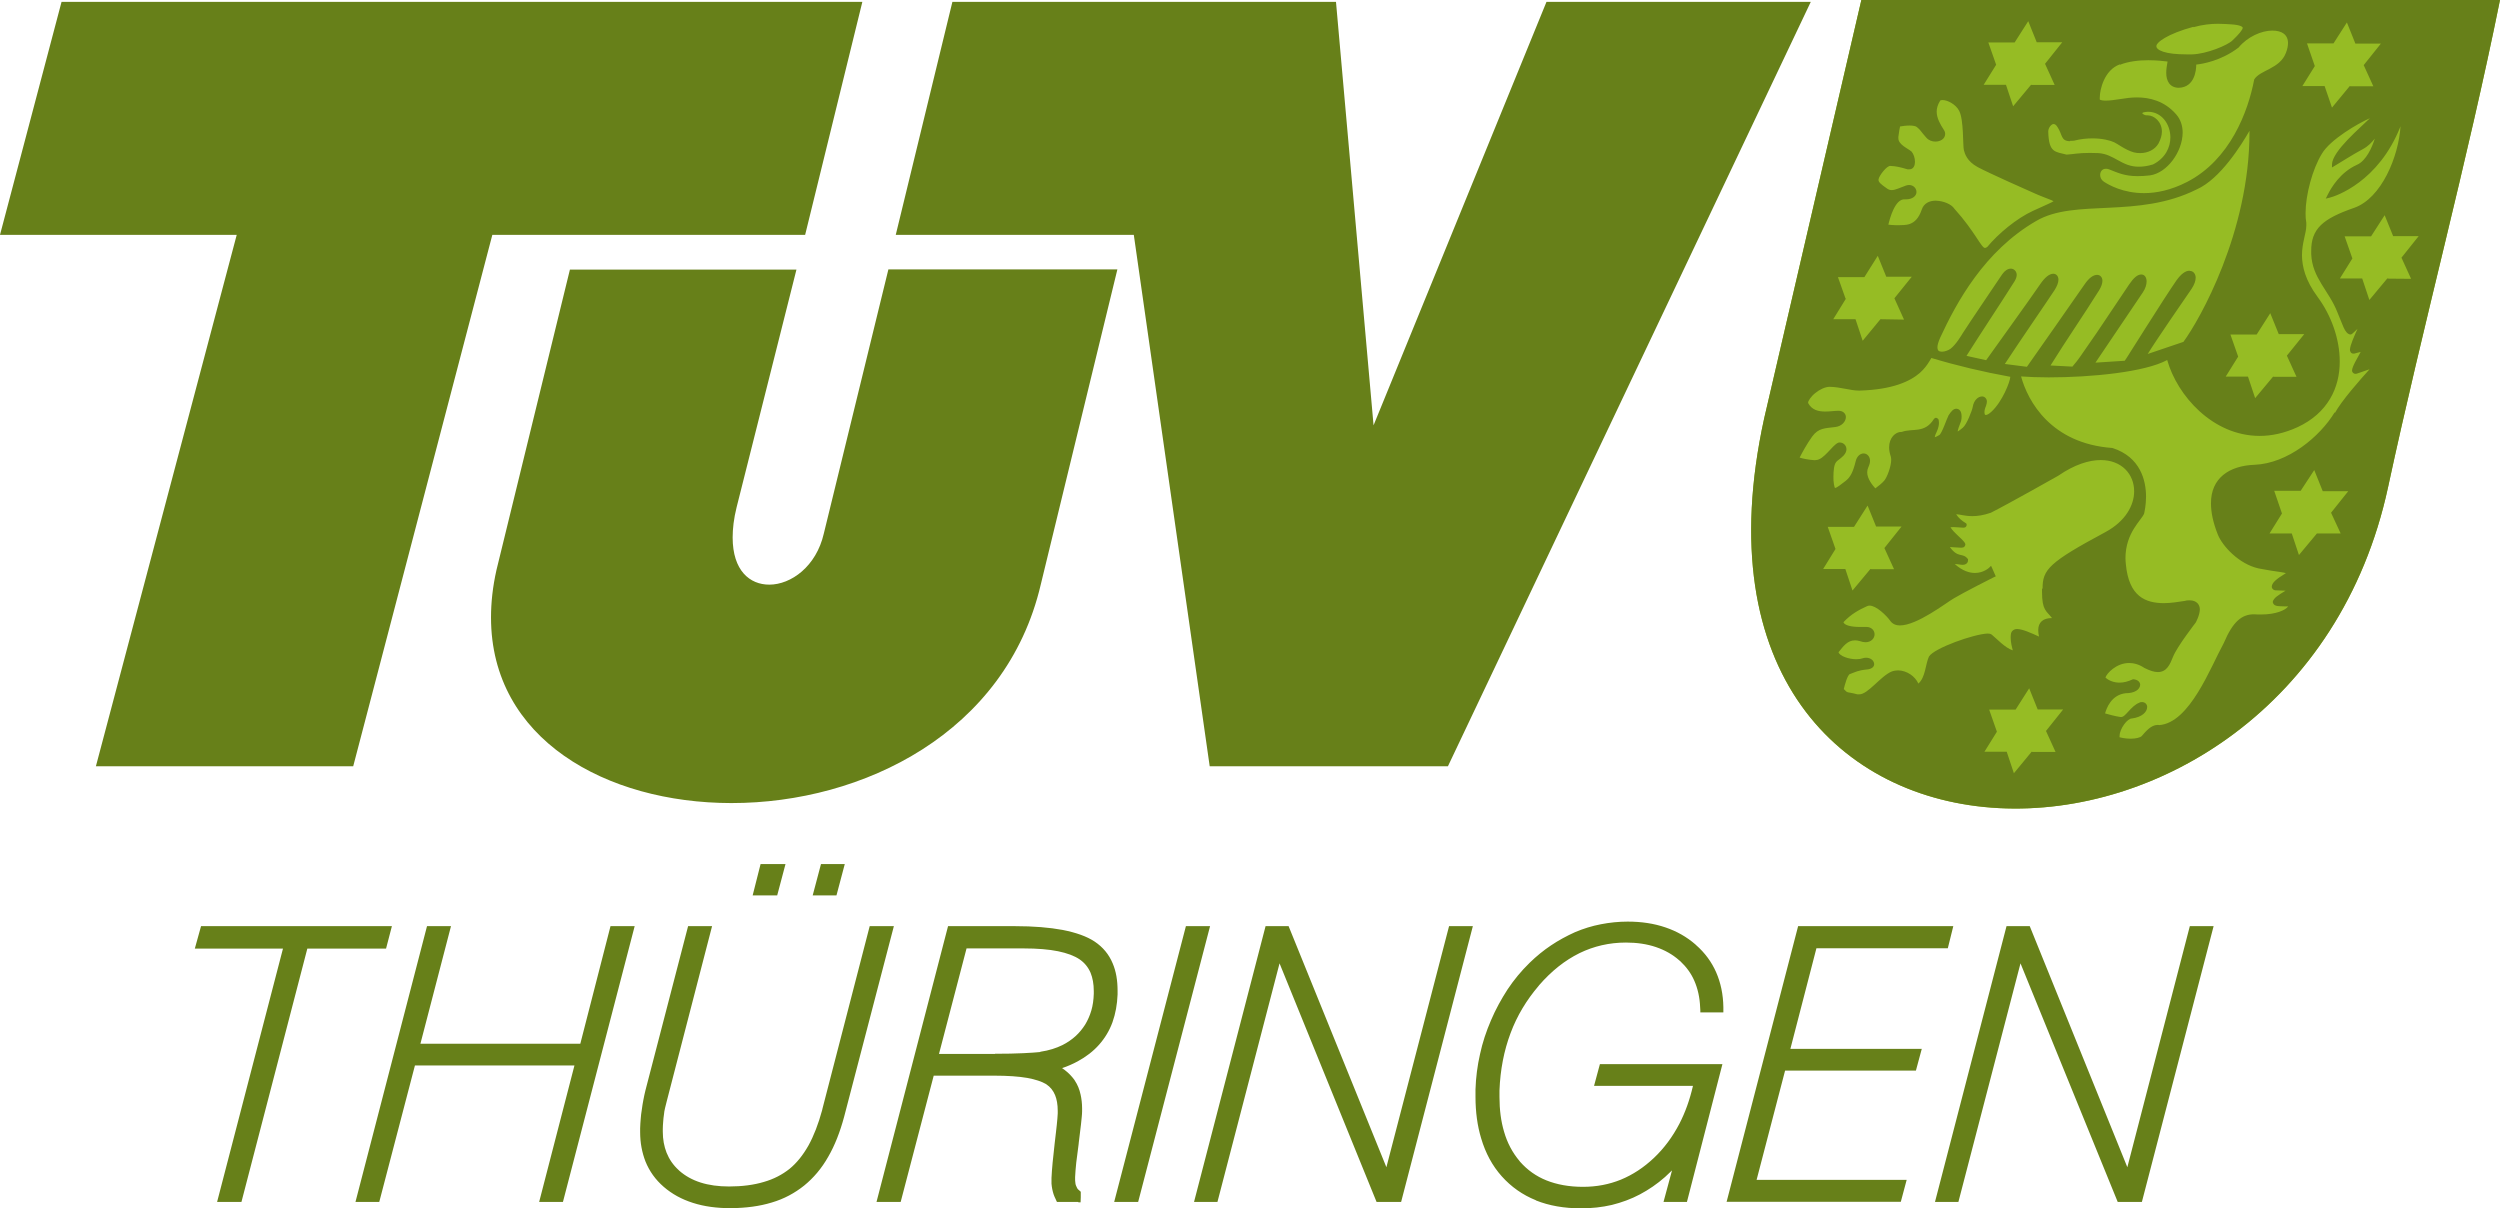
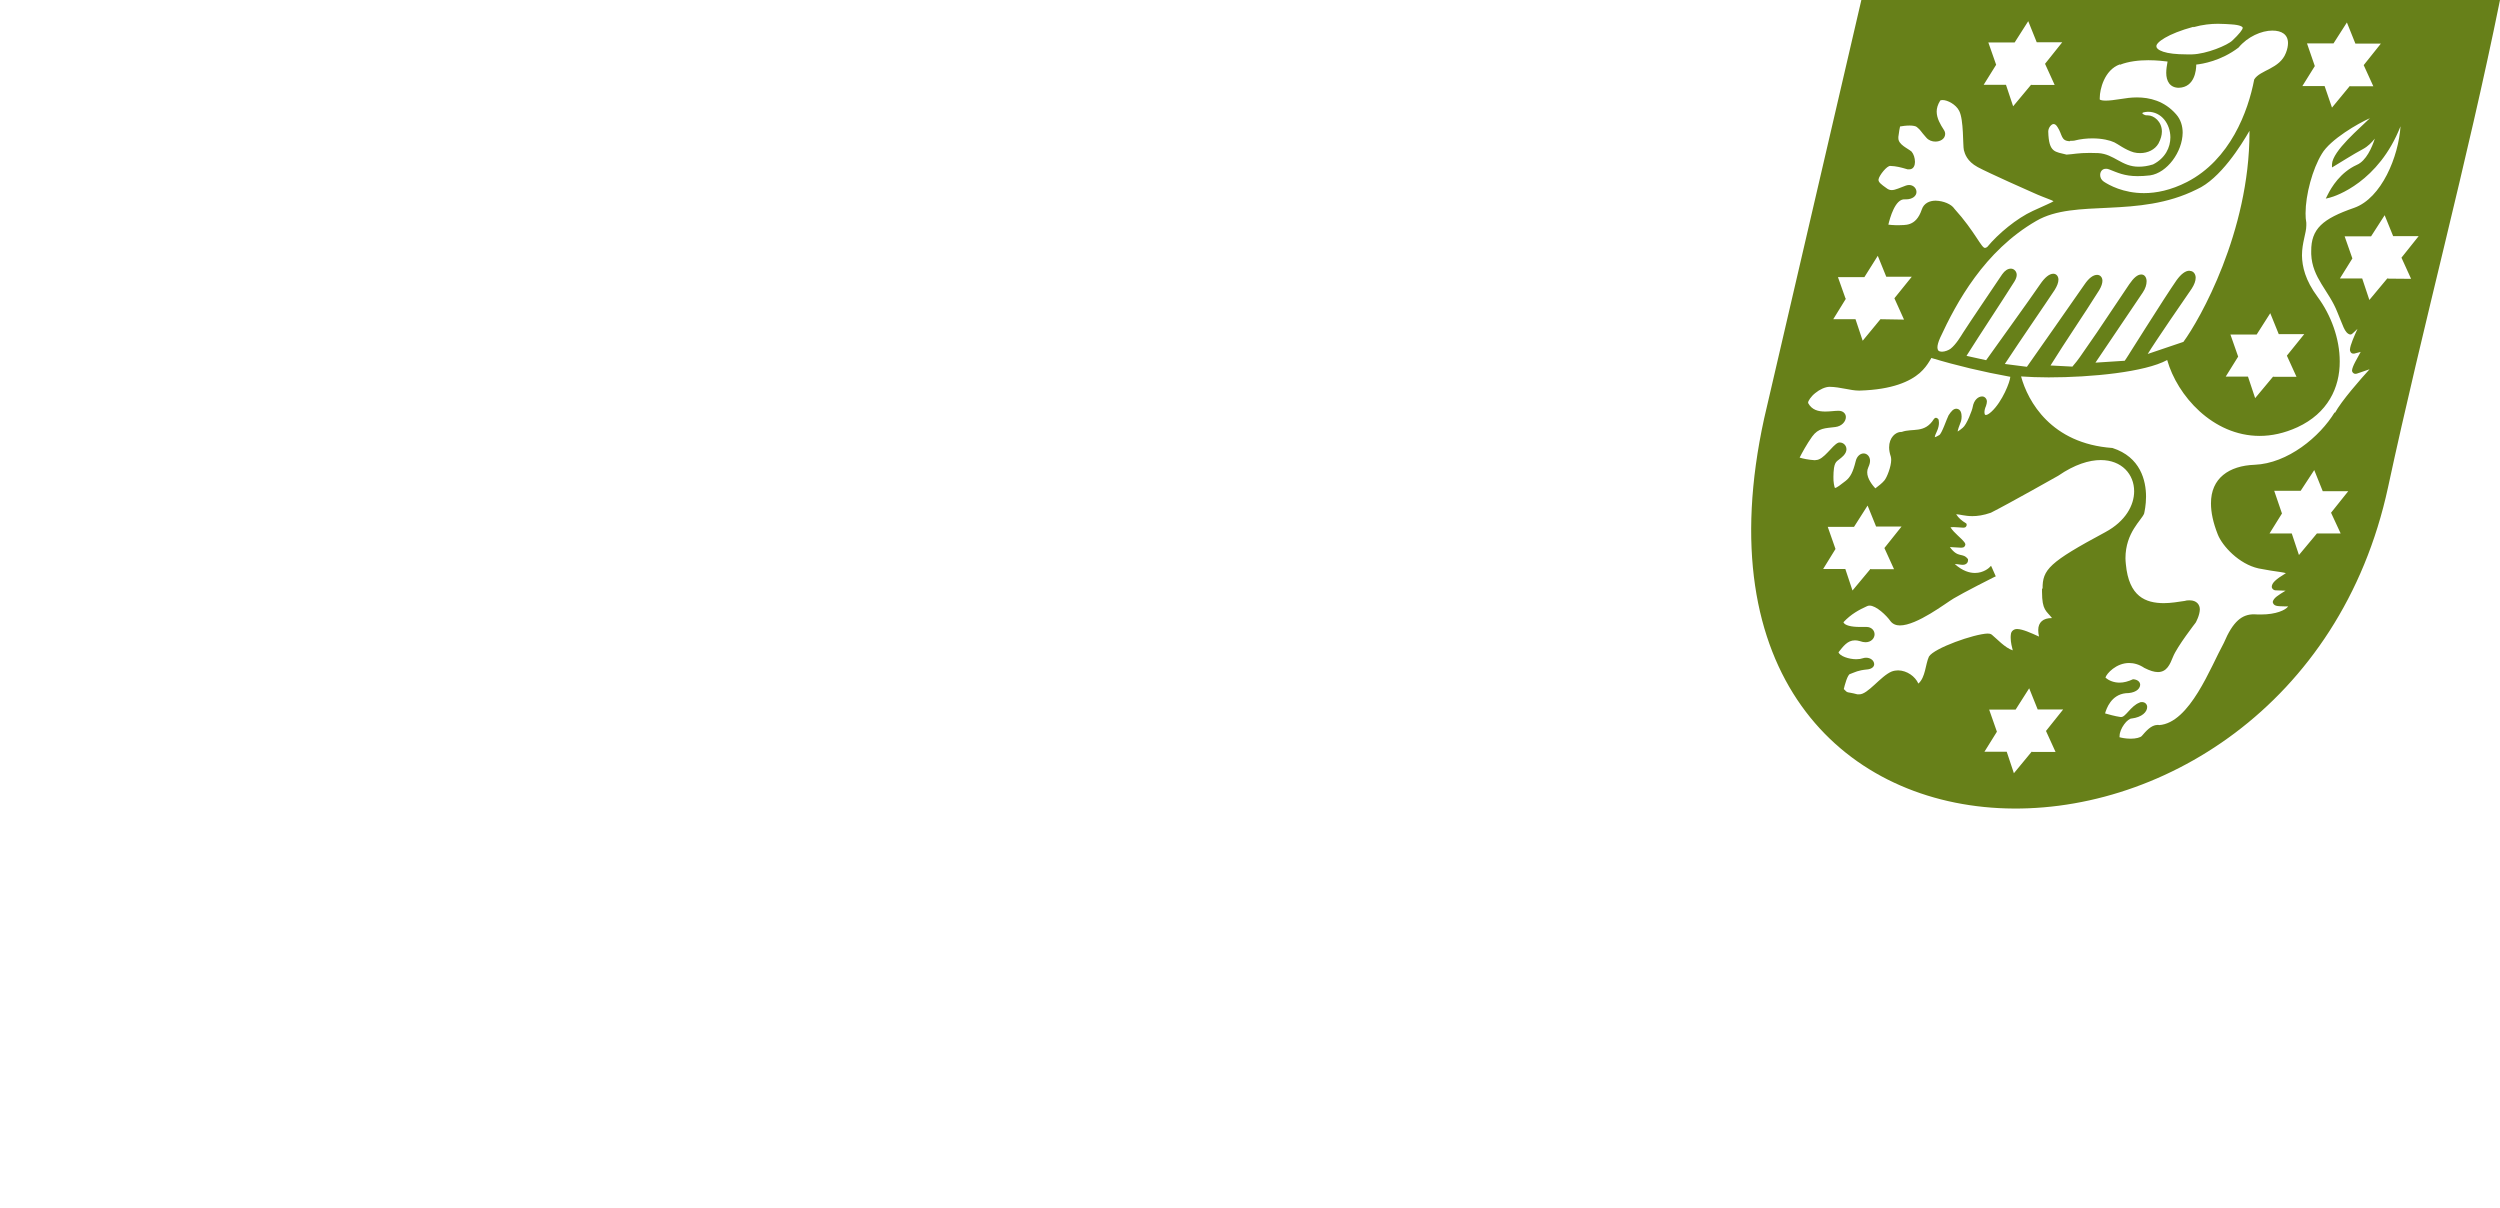
<svg xmlns="http://www.w3.org/2000/svg" data-name="Ebene 2" id="Ebene_2" viewBox="0 0 132.43 64">
  <defs>
    <style>      .cls-1 {        fill: #678019;      }      .cls-2 {        fill: #96bc24;      }    </style>
  </defs>
  <g data-name="Ebene 1" id="Ebene_1-2">
    <g data-name="Ebene_1" id="Ebene_1-3">
      <g data-name=" 145646704" id="_145646704">
-         <polygon class="cls-1" data-name=" 145583688" id="_145583688" points="60.06 12.44 47.45 12.44 50.45 .1 70.77 .1 72.76 22.53 81.92 .1 95.92 .1 76.7 40.59 64.08 40.59 60.06 12.44" />
-         <path class="cls-1" d="M38.73,42.54c-6.62-.01-12.72-3.38-12.72-9.83,0-.8,.09-1.63,.29-2.52l3.89-15.91h12l-3.17,12.59c-.15,.6-.21,1.14-.21,1.6,0,1.76,.91,2.5,1.94,2.5,1.15,0,2.49-.96,2.89-2.71l3.42-13.99h12.13l-4.06,16.7c-1.84,7.85-9.43,11.57-16.37,11.57h0Z" data-name=" 145582920" id="_145582920" />
-         <polygon class="cls-1" data-name=" 145582304" id="_145582304" points="3.26 .1 0 12.44 12.54 12.44 5.08 40.59 18.71 40.59 26.08 12.44 42.65 12.44 45.68 .1 3.26 .1" />
-         <path class="cls-2" d="M98.6,0l-5.15,22.17c-5.9,26.97,28.04,26.85,33.05,3.64,1.85-8.59,4.2-17.25,5.93-25.81C132.43,0,98.6,0,98.6,0Z" data-name=" 145581920" id="_145581920" />
        <path class="cls-1" d="M126.51,14.75h-.05l-.95,1.14-.38-1.14h-1.18s.66-1.06,.66-1.06l-.41-1.17h1.4s.72-1.12,.72-1.12l.45,1.11h.07s0-.1,0-.1l.09-.04-.09,.04v.1s1.28,0,1.28,0l-.91,1.14,.51,1.12s-1.2-.01-1.2-.01Zm-3.04-4.38l-.09-.04m.3,11.5c-.79,1.31-2.5,2.72-4.25,2.79-1.35,.05-2.32,.71-2.31,2.05,0,.47,.11,1.01,.36,1.64,.24,.61,1.12,1.57,2.16,1.8,.45,.09,.86,.15,1.15,.19,.13,.02,.23,.04,.3,.06-.56,.34-.74,.52-.75,.72,0,.12,.12,.19,.19,.19,.09,0,.32,.01,.54,.02-.37,.23-.64,.38-.68,.6,.05,.23,.25,.22,.6,.23,.07,0,.14,0,.22,0-.14,.2-.65,.43-1.43,.43-.06,0-.11,0-.17,0-.07,0-.14-.01-.21-.01-.63,0-1.11,.36-1.6,1.52-.7,1.27-1.8,4.24-3.43,4.35,0-.01-.05-.01-.09-.01-.34,.01-.61,.34-.82,.58-.07,.09-.33,.15-.59,.15-.26,0-.53-.05-.62-.09,.03,.01,.03-.02,.03-.07,0-.17,.1-.41,.24-.6,.13-.19,.32-.32,.4-.31,.55-.07,.82-.35,.82-.61,0-.14-.11-.26-.27-.26-.05,0-.09,0-.14,.03-.47,.18-.74,.79-.98,.76h-.03c-.28-.04-.64-.14-.81-.19,.07-.25,.32-.99,1.1-1.07,.45,0,.74-.18,.76-.44,0-.18-.17-.29-.38-.3-.26,.12-.49,.18-.71,.18-.29,0-.57-.1-.75-.27,.06-.21,.57-.77,1.25-.77,.25,0,.53,.07,.81,.26,.3,.15,.52,.22,.72,.22,.47,0,.64-.41,.8-.81,.22-.55,1.2-1.81,1.2-1.81,.01-.02,.21-.37,.22-.7,0-.24-.16-.48-.54-.48-.07,0-.16,0-.25,.03-.34,.05-.74,.12-1.13,.12-.94-.01-1.84-.33-2-2.07-.01-.11-.02-.21-.02-.31,0-1.37,.87-2.03,.99-2.37,.02-.1,.1-.45,.1-.89,0-.85-.29-2.1-1.78-2.58-3.25-.23-4.48-2.47-4.84-3.79,.43,.03,.93,.05,1.46,.05,2.26,0,5.11-.28,6.28-.92,.53,1.88,2.41,4.02,4.9,4.02,.63,0,1.3-.14,2-.46,1.6-.74,2.25-2.09,2.24-3.49,0-1.2-.46-2.45-1.17-3.41-.66-.89-.82-1.61-.83-2.2,0-.68,.23-1.18,.23-1.59,0-.05,0-.09,0-.14-.03-.15-.04-.32-.04-.5,0-.99,.37-2.35,.86-3.15,.45-.77,1.95-1.63,2.55-1.89-.51,.51-1.98,1.73-2.01,2.44v.17l.15-.09c.24-.14,.99-.62,1.5-.89,.26-.14,.47-.36,.62-.55-.15,.47-.46,1.18-.95,1.39-.88,.4-1.35,1.19-1.55,1.59l-.1,.2,.21-.05c.32-.08,2.59-.83,3.75-3.78-.1,1.59-1,3.81-2.46,4.32-1.67,.58-2.28,1.11-2.27,2.3,0,.05,0,.1,0,.15,.05,1.27,.94,1.93,1.39,3.09,.28,.64,.37,1.1,.67,1.17,.03,0,.08-.01,.11-.04,.07-.06,.18-.16,.28-.26-.16,.37-.39,.85-.4,1.11,0,.07,.05,.2,.17,.2,.01,0,.04,0,.06,0l.34-.09c-.16,.31-.45,.76-.46,.99,0,.07,.07,.17,.17,.17,.03,0,.06,0,.09-.01l.67-.23c-.48,.53-1.48,1.66-1.84,2.32h0Zm.3,6.43h-1.2s-.05,0-.05,0l-.95,1.14-.38-1.14h-1.18s.66-1.06,.66-1.06l-.41-1.2h1.4s.72-1.1,.72-1.1l.45,1.12h1.35s-.91,1.14-.91,1.14l.51,1.1h0Zm-15.81,2.91c0,.06,0,.12,0,.18,0,.99,.23,1,.53,1.39h-.02c-.44,0-.71,.22-.71,.63,0,.1,.01,.22,.04,.35-.44-.2-.86-.39-1.15-.4-.16-.01-.33,.1-.34,.29-.01,.05-.01,.11-.01,.17,0,.25,.07,.52,.11,.67-.41-.13-.85-.62-1.11-.83-.07-.05-.14-.06-.22-.06-.71,.02-2.84,.77-3.11,1.22-.19,.41-.18,1.1-.56,1.43-.17-.38-.6-.69-1.07-.7-.11,0-.23,.02-.34,.06-.59,.24-1.27,1.23-1.73,1.21-.03,0-.06,0-.09,0-.6-.16-.48-.03-.72-.28,.04-.18,.2-.79,.34-.8,.28-.1,.39-.19,.91-.24,.21-.02,.36-.13,.36-.28-.01-.2-.2-.34-.43-.34-.06,0-.12,.01-.18,.03-.08,.03-.2,.05-.34,.05-.4,0-.88-.17-.94-.37,.25-.31,.47-.63,.87-.63,.08,0,.16,.01,.26,.04,.11,.04,.21,.06,.3,.06,.3,0,.48-.21,.48-.42,0-.2-.16-.39-.43-.39-.03,0-.04,0-.04,0-.1,0-.22,0-.32,0-.43,0-.8-.08-.86-.25,.4-.43,.83-.66,1.25-.85,.04-.02,.08-.03,.13-.03,.35-.01,.91,.53,1.11,.82,.12,.16,.3,.23,.5,.23,.91,0,2.44-1.19,2.85-1.43,.48-.29,2.13-1.13,2.14-1.13l.09-.04-.19-.43-.06-.13-.1,.1s-.29,.28-.75,.28c-.29,0-.65-.1-1.07-.47,.01,0,.03,0,.04,0,.12,0,.26,.04,.39,.04,.11,0,.27-.07,.27-.24,0-.02,0-.04,0-.06-.29-.38-.51-.02-.96-.64h.03c.15,0,.36,.03,.52,.03,.09,0,.23,.02,.27-.16,0-.04-.02-.08-.04-.11-.18-.25-.55-.49-.75-.81,.05,0,.11-.01,.17-.01,.17,0,.35,.03,.48,.03,.05,0,.18,.02,.21-.14,0-.03-.01-.06-.02-.08-.25-.15-.41-.29-.54-.49,.18,0,.45,.1,.86,.1,.26,0,.58-.04,.98-.18,.97-.49,3.57-1.96,3.57-1.96,.87-.6,1.64-.83,2.25-.83,1.12,0,1.77,.76,1.77,1.65,0,.74-.45,1.59-1.53,2.17-2.98,1.6-3.33,1.98-3.32,3Zm.7,8.66h-1.2s-.05-.01-.05-.01l-.94,1.14-.38-1.14h-1.18s.66-1.06,.66-1.06l-.41-1.17h1.4s.72-1.13,.72-1.13l.45,1.12h1.35s-.91,1.14-.91,1.14c0,0,.51,1.12,.51,1.12Zm-10.68-8.36l-.1,.03m-1.52-1.35l.66-1.07-.41-1.17h1.39s.72-1.13,.72-1.13l.45,1.11h1.35s-.91,1.14-.91,1.14l.51,1.12h-1.2s-.05-.01-.05-.01l-.95,1.14-.38-1.14h-1.19s0,0,0,0Zm-.41-5.77c-.36-.02-.67-.09-.83-.14,.11-.22,.38-.72,.66-1.11,.34-.47,.69-.44,1.23-.51,.34-.04,.56-.29,.56-.53,0-.18-.15-.33-.38-.33-.03,0-.03,0-.03,0-.18,0-.43,.04-.68,.04-.37,0-.71-.08-.91-.45,0,0,0-.02,0-.02-.01-.08,.15-.33,.38-.51,.23-.19,.53-.33,.76-.33h0c.57,.01,1.1,.2,1.55,.2h.04c1.74-.05,2.67-.49,3.18-.93,.25-.22,.4-.44,.5-.6,.05-.08,.08-.14,.11-.18,0,0,0-.01,0-.02,1.36,.41,2.75,.74,4.19,1-.01,.26-.42,1.31-.99,1.84-.15,.14-.26,.19-.31,.18-.04,0-.06-.01-.07-.14,0-.08,.02-.2,.08-.33,.03-.09,.05-.17,.05-.24,0-.15-.12-.27-.25-.27-.22,0-.44,.2-.5,.55-.02,.16-.32,.95-.53,1.11-.11,.1-.21,.16-.27,.2,.01-.09,.07-.28,.18-.55,.02-.08,.03-.16,.03-.24,0-.17-.04-.4-.27-.42-.16,0-.27,.12-.42,.35-.09,.16-.36,.99-.5,1.05-.11,.07-.19,.1-.23,.11,0-.06,.05-.19,.11-.31,.08-.17,.11-.33,.11-.45-.02-.11,.03-.21-.15-.27-.07,0-.1,.05-.12,.07-.49,.78-1.13,.47-1.7,.68-.01,0-.03,0-.03,0-.3,0-.64,.3-.64,.82,0,.15,.03,.31,.09,.49,.01,.04,.02,.1,.02,.17,0,.36-.23,.94-.36,1.09-.11,.14-.36,.33-.48,.42-.13-.14-.44-.51-.43-.86,0-.09,.02-.17,.06-.26,.06-.13,.09-.24,.09-.34,0-.23-.16-.39-.34-.39s-.36,.15-.42,.41c-.14,.57-.28,.85-.54,1.05-.27,.21-.46,.36-.56,.37-.03-.05-.09-.32-.08-.59,0-.16,.01-.33,.03-.47,.07-.42,.21-.35,.51-.66,.1-.11,.15-.22,.15-.33,0-.21-.17-.36-.35-.36-.03,0-.06,0-.08,.01h0c-.32,.12-.77,.93-1.2,.92h-.02s0,0,0,0Zm1.6-8.57l-.1,.04,.1-.04-.4-1.13h1.4s.71-1.13,.71-1.13l.45,1.11h1.35s-.92,1.14-.92,1.14l.51,1.13-1.2-.02h-.05l-.94,1.14-.38-1.14h-1.18l.66-1.07v-.04s-.01,0-.01,0Zm1.75-6.31c.03-.2,.45-.74,.63-.71h0c.3,.01,.54,.07,.91,.18,.04,0,.06,0,.09,0,.23,0,.3-.22,.3-.39,0-.21-.07-.42-.18-.55-.21-.18-.71-.37-.7-.72,0-.01,0-.03,0-.06,.04-.31,.07-.47,.09-.55,.1-.02,.31-.05,.51-.05,.17,0,.33,.03,.38,.08,.23,.19,.16,.18,.5,.56,.13,.15,.31,.21,.48,.21,.25,0,.51-.13,.52-.4,0-.07-.02-.15-.07-.22-.18-.28-.38-.61-.38-.97,0-.17,.05-.36,.18-.57,0-.02,.05-.04,.14-.04,.25,0,.7,.23,.87,.57,.25,.47,.19,1.84,.25,2.08,.05,.19,.16,.59,.73,.9,.55,.3,2.89,1.34,2.9,1.34,.39,.18,.7,.29,.9,.37,.1,.04,.18,.07,.22,.1,0,0,0,0,0,0-.1,.07-.48,.23-1.09,.51-.87,.4-1.84,1.21-2.42,1.91-.05,.04-.09,.05-.11,.05-.18,.06-.54-.87-1.63-2.07-.16-.25-.59-.42-.99-.43h-.01c-.31,0-.62,.13-.73,.47-.32,.95-.94,.8-1.23,.83-.04,0-.08,0-.12,0-.15,0-.32-.02-.42-.03,.08-.34,.36-1.38,.87-1.34h.06c.35,0,.56-.18,.56-.39,0-.19-.16-.37-.39-.37-.06,0-.11,.01-.17,.03-.31,.11-.56,.24-.75,.24-.1,0-.19-.03-.3-.12l-.06,.08,.06-.08c-.23-.16-.41-.3-.4-.42,0-.01,0-.02,0-.04Zm5.81-7.25h1.4s.72-1.13,.72-1.13l.45,1.12h1.35s-.91,1.14-.91,1.14l.51,1.12h-1.2s-.05-.01-.05-.01l-.95,1.14-.38-1.14h-1.18s.66-1.06,.66-1.06l-.41-1.17h0Zm8.4,4.05h.05s0,0,0,0h0s0,0,0,0h-.03s-.02,0-.02,0Zm-4.06,1.16c.06,0,.13,0,.21-.01,.35-.09,.68-.12,.97-.12,.51,0,.93,.1,1.16,.21,.16,.07,.58,.4,1.03,.53,.11,.03,.23,.04,.34,.04,.4,0,.78-.18,.97-.51,.12-.23,.18-.44,.18-.63,0-.53-.42-.86-.75-.86-.02,0-.03,0-.03,0,.02,0,0,0-.01,0-.17,0-.25-.11-.25-.11,0,0,0-.05,.19-.07,.04,0,.08-.01,.11-.01,.72,0,1.18,.64,1.19,1.35,0,.54-.27,1.11-.92,1.44-.29,.09-.53,.12-.75,.12-.91,.01-1.3-.67-2.15-.72-.17,0-.32-.01-.45-.01-.63,0-.86,.07-1.23,.09-.6-.16-.94-.08-.97-1.22,0-.21,.17-.4,.28-.4,.06,0,.13,.03,.21,.16,.27,.41,.17,.74,.66,.75h0Zm6.32,6.88c-.21,0-.44,.17-.68,.5-.3,.43-.99,1.5-1.61,2.48-.31,.49-.6,.95-.81,1.28-.11,.17-.19,.31-.26,.41-.03,.04-.05,.08-.07,.1l-1.55,.1c.86-1.27,2.1-3.12,2.51-3.72,.14-.21,.2-.41,.2-.59s-.09-.36-.28-.36c-.2,0-.4,.17-.64,.52-.31,.46-1.04,1.56-1.71,2.55-.34,.49-.66,.96-.9,1.3-.12,.17-.23,.31-.31,.4-.04,.05-.07,.08-.09,.11,0,0,0,0,0,0l-1.16-.06c.84-1.35,1.74-2.65,2.58-3.99,.12-.2,.17-.37,.17-.5,0-.17-.11-.31-.28-.31-.21,0-.44,.17-.67,.51-.58,.84-2.74,3.92-3.05,4.36l-1.17-.15c.86-1.31,2.2-3.25,2.64-3.92,.13-.21,.2-.39,.2-.55,0-.16-.1-.31-.27-.31-.21,0-.45,.19-.7,.56-.55,.81-2.56,3.59-2.86,4.02l-1.04-.23c.78-1.24,1.77-2.72,2.54-3.94,.08-.13,.12-.25,.12-.35,0-.18-.14-.33-.31-.33-.16,0-.32,.1-.46,.3-.32,.48-1.76,2.6-2.07,3.09-.12,.19-.37,.62-.66,.85-.1,.08-.31,.16-.46,.16-.16-.01-.23-.04-.24-.23,0-.11,.04-.27,.14-.5,.86-1.86,2.34-4.61,5.1-6.2,2.06-1.2,5.37-.1,8.5-1.67h0c1.24-.55,2.36-2.35,2.79-3.1v.08c0,5.27-2.63,9.92-3.5,11.1l-1.89,.64c.38-.63,1.99-2.97,2.33-3.46,.14-.22,.21-.41,.21-.58,0-.19-.12-.36-.31-.36h0Zm5.68,5.62h-1.2s-.05-.01-.05-.01l-.95,1.14-.38-1.14h-1.18s.66-1.06,.66-1.06l-.41-1.17h1.39s.72-1.13,.72-1.13l.45,1.11h1.35s-.92,1.14-.92,1.14l.51,1.12h0ZM112.3,3.43c.45-.18,1.01-.24,1.5-.24,.46,0,.85,.05,1.02,.07-.04,.21-.07,.42-.07,.6,0,.43,.19,.79,.67,.79,.84-.03,.92-.94,.92-1.23,.31-.03,1.31-.19,2.24-.9,.48-.58,1.22-.9,1.79-.9,.5,0,.83,.21,.83,.66,0,.14-.03,.32-.11,.52-.33,.86-1.37,.9-1.68,1.41-.32,1.69-1.27,4.25-3.56,5.43-.86,.44-1.63,.59-2.28,.59-1.1,0-1.86-.43-2.13-.61-.13-.09-.19-.22-.19-.35,0-.18,.11-.33,.3-.33,.05,0,.1,0,.17,.03,.44,.17,.81,.36,1.51,.36,.19,0,.41-.01,.66-.04,.91-.13,1.72-1.25,1.73-2.26,0-.35-.1-.7-.35-.98-.62-.71-1.41-.89-2.07-.89-.31,0-.59,.04-.83,.08h0c-.37,.06-.64,.09-.84,.09-.21,0-.3-.05-.3-.06,0,0-.01-.04,0-.11,0-.4,.23-1.45,1.06-1.75Zm3.89-1.99c.5-.14,.94-.18,1.3-.18,.28,0,.51,.02,.69,.03,.52,.03,.62,.14,.62,.18,.01,.09-.2,.35-.54,.67-.26,.26-1.38,.72-2.13,.74-.12,0-.22,0-.32,0-.54,0-.95-.05-1.22-.14-.27-.09-.36-.2-.36-.28-.04-.2,.59-.67,1.96-1.04h0Zm9.91,5.4v-.02s0,0,0,0c0,0,0,.01,0,.02Zm-3.89-4.54h1.4s.71-1.11,.71-1.11l.45,1.12h1.35s-.91,1.14-.91,1.14l.51,1.12h-1.2s-.05-.01-.05-.01l-.94,1.14-.39-1.14h-.07v0h-1.11s.66-1.06,.66-1.06l-.41-1.19h0ZM98.6,0l-5.15,22.17c-5.9,26.97,28.04,26.85,33.05,3.64,1.85-8.59,4.2-17.25,5.93-25.81h-33.83s0,0,0,0Z" data-name=" 145647224" id="_145647224" />
-         <path class="cls-1" d="M39.87,47.43l.42-1.66h1.32l-.44,1.66h-1.3Zm3.18,0l.44-1.66h1.26l-.44,1.66h-1.26Zm9.66,8.39c.58,0,1.07-.01,1.48-.03,.41-.02,.72-.04,.89-.06l.05-.02c.22-.03,.42-.08,.62-.14,.19-.06,.37-.13,.53-.21,.26-.13,.49-.29,.69-.47,.2-.18,.37-.39,.51-.61,.14-.23,.25-.48,.33-.75,.08-.27,.12-.57,.13-.89,0-.05,0-.09,0-.14,0-.38-.06-.7-.17-.97-.13-.3-.32-.53-.58-.71-.28-.19-.66-.33-1.14-.43-.49-.1-1.1-.15-1.81-.15h-3.04l-1.46,5.59h2.97Zm-18.53,1.94s0,0,0,0h0s0,0,0,0h0Zm-22.68,5.91l3.49-13.42h-4.67l.33-1.19h10.11l-.31,1.19h-4.17l-3.49,13.42s-1.28,0-1.28,0Zm17.06,0l1.87-7.23h-8.45l-1.89,7.23h-1.26l3.79-14.61h1.27l-1.62,6.23h8.47l1.6-6.23h1.28l-3.8,14.61h-1.26Zm28.55,0h-1.12l-.03-.06-.04-.09c-.04-.08-.08-.17-.11-.26-.03-.09-.05-.18-.07-.27-.02-.09-.03-.19-.04-.29,0-.06,0-.12,0-.18,0-.04,0-.08,0-.12,.01-.23,.03-.5,.06-.82,.03-.32,.07-.67,.11-1.03,.05-.39,.08-.71,.11-.96,.03-.25,.04-.46,.05-.61,0-.05,0-.09,0-.14,0-.33-.05-.61-.14-.83-.1-.24-.25-.43-.46-.57l-.03-.02c-.22-.13-.55-.24-.98-.32-.46-.08-1.05-.12-1.74-.12h-3.22s-1.75,6.69-1.75,6.69h-1.28l3.79-14.61h3.54c.99,0,1.83,.07,2.53,.2,.71,.14,1.28,.34,1.7,.62,.43,.29,.75,.67,.95,1.15,.18,.42,.26,.9,.26,1.45,0,.07,0,.13,0,.2-.02,.53-.11,1.02-.27,1.47-.16,.44-.4,.84-.71,1.19-.31,.35-.69,.64-1.13,.88-.26,.14-.53,.26-.83,.36,.05,.03,.1,.07,.14,.1,.21,.16,.37,.33,.51,.52l.03,.05c.14,.21,.24,.45,.3,.73,.05,.22,.08,.47,.08,.73,0,.05,0,.1,0,.16,0,.17-.03,.4-.06,.7-.03,.28-.07,.62-.12,.99v.02c-.05,.38-.09,.72-.13,1.01-.03,.29-.05,.54-.06,.76,0,.03,0,.06,0,.09,0,.07,0,.13,.01,.18,0,.08,.02,.14,.04,.19,.02,.05,.04,.09,.06,.13,.02,.04,.05,.07,.09,.1l.1,.09v.06s0,.08,0,.08v.15s-.01,.27-.01,.27h-.11Zm1.91,0l3.8-14.61h1.28l-3.81,14.61h-1.27Zm13.9,0l-5.14-12.64-3.29,12.64h-1.24l3.79-14.61h1.22l5.18,12.77,3.32-12.77h1.26l-3.8,14.61h-1.29Zm18.54,0l3.79-14.61h8.22l-.29,1.17h-6.96l-1.38,5.33h6.96s-.31,1.15-.31,1.15h-6.93l-1.51,5.79h7.95s-.31,1.16-.31,1.16h-9.21Zm20.72,0l-5.15-12.64-3.29,12.64h-1.24l3.79-14.61h1.23l5.17,12.77,3.31-12.77h1.26l-3.8,14.61h-1.29Zm-74.46-14.61l-2.4,9.27h0c-.03,.12-.06,.23-.09,.36-.03,.12-.05,.24-.06,.36-.02,.11-.03,.24-.04,.37-.01,.13-.02,.26-.02,.38,0,.05,0,.1,0,.15,0,.41,.07,.78,.2,1.11,.14,.35,.35,.66,.65,.93h0l.03,.03c.31,.27,.68,.48,1.12,.62,.44,.14,.94,.21,1.51,.21,.69,0,1.31-.08,1.84-.24,.53-.15,.98-.39,1.36-.69,.38-.31,.71-.72,1-1.23,.29-.52,.53-1.15,.73-1.88l.02-.09h0l2.5-9.66h1.28l-2.63,10.08c-.22,.82-.5,1.54-.85,2.14-.35,.62-.78,1.12-1.27,1.52-.5,.4-1.07,.71-1.72,.9-.65,.2-1.37,.29-2.16,.3-.75,0-1.42-.09-2.01-.28-.6-.19-1.11-.47-1.55-.85-.44-.38-.76-.83-.97-1.35-.18-.47-.28-.98-.28-1.55,0-.07,0-.13,0-.2,0-.17,.02-.34,.03-.5,.01-.16,.03-.32,.06-.5,.02-.17,.05-.34,.08-.5,.03-.17,.07-.34,.11-.51l2.26-8.7m44.91,14.52c-.7-.28-1.31-.71-1.81-1.27-.5-.56-.86-1.23-1.09-2.01-.2-.66-.3-1.4-.3-2.2,0-.13,0-.26,0-.39,.02-.63,.1-1.26,.24-1.87,.13-.61,.33-1.21,.58-1.79,.25-.59,.55-1.13,.88-1.64,.34-.51,.72-.97,1.15-1.39l.03-.03h0c.35-.34,.73-.65,1.12-.91,.4-.27,.83-.5,1.27-.7,.45-.19,.9-.33,1.37-.42,.46-.09,.94-.14,1.42-.14,.73,0,1.4,.1,2.01,.31,.59,.2,1.12,.5,1.58,.9l.03,.03c.47,.41,.83,.9,1.07,1.45,.24,.55,.37,1.17,.38,1.84v.28s-1.22,0-1.22,0v-.11s-.01-.16-.01-.16c-.02-.53-.13-1-.31-1.41-.17-.39-.42-.73-.74-1.03l-.06-.05c-.35-.31-.76-.54-1.23-.7-.47-.16-1-.24-1.59-.24-.88,0-1.7,.19-2.46,.56-.77,.38-1.48,.94-2.14,1.7l-.03,.04h0c-.64,.75-1.14,1.58-1.48,2.49-.35,.93-.55,1.95-.59,3.05,0,.12,0,.23,0,.34,0,.68,.08,1.29,.24,1.83,.17,.6,.45,1.12,.82,1.56h0l.03,.04c.39,.44,.85,.77,1.4,.99,.55,.22,1.2,.34,1.93,.34s1.39-.13,2.01-.38c.63-.26,1.21-.64,1.75-1.15,.54-.51,.99-1.12,1.35-1.81,.31-.6,.55-1.27,.72-2.01h-5.24l.31-1.15h6.49l-1.88,7.3h-1.24l.45-1.67c-.12,.12-.25,.24-.37,.35-.42,.37-.86,.67-1.33,.92-.47,.25-.97,.43-1.49,.56-.52,.12-1.06,.18-1.63,.18-.89,0-1.69-.14-2.39-.42h0Z" data-name=" 145646824" id="_145646824" />
      </g>
    </g>
  </g>
</svg>